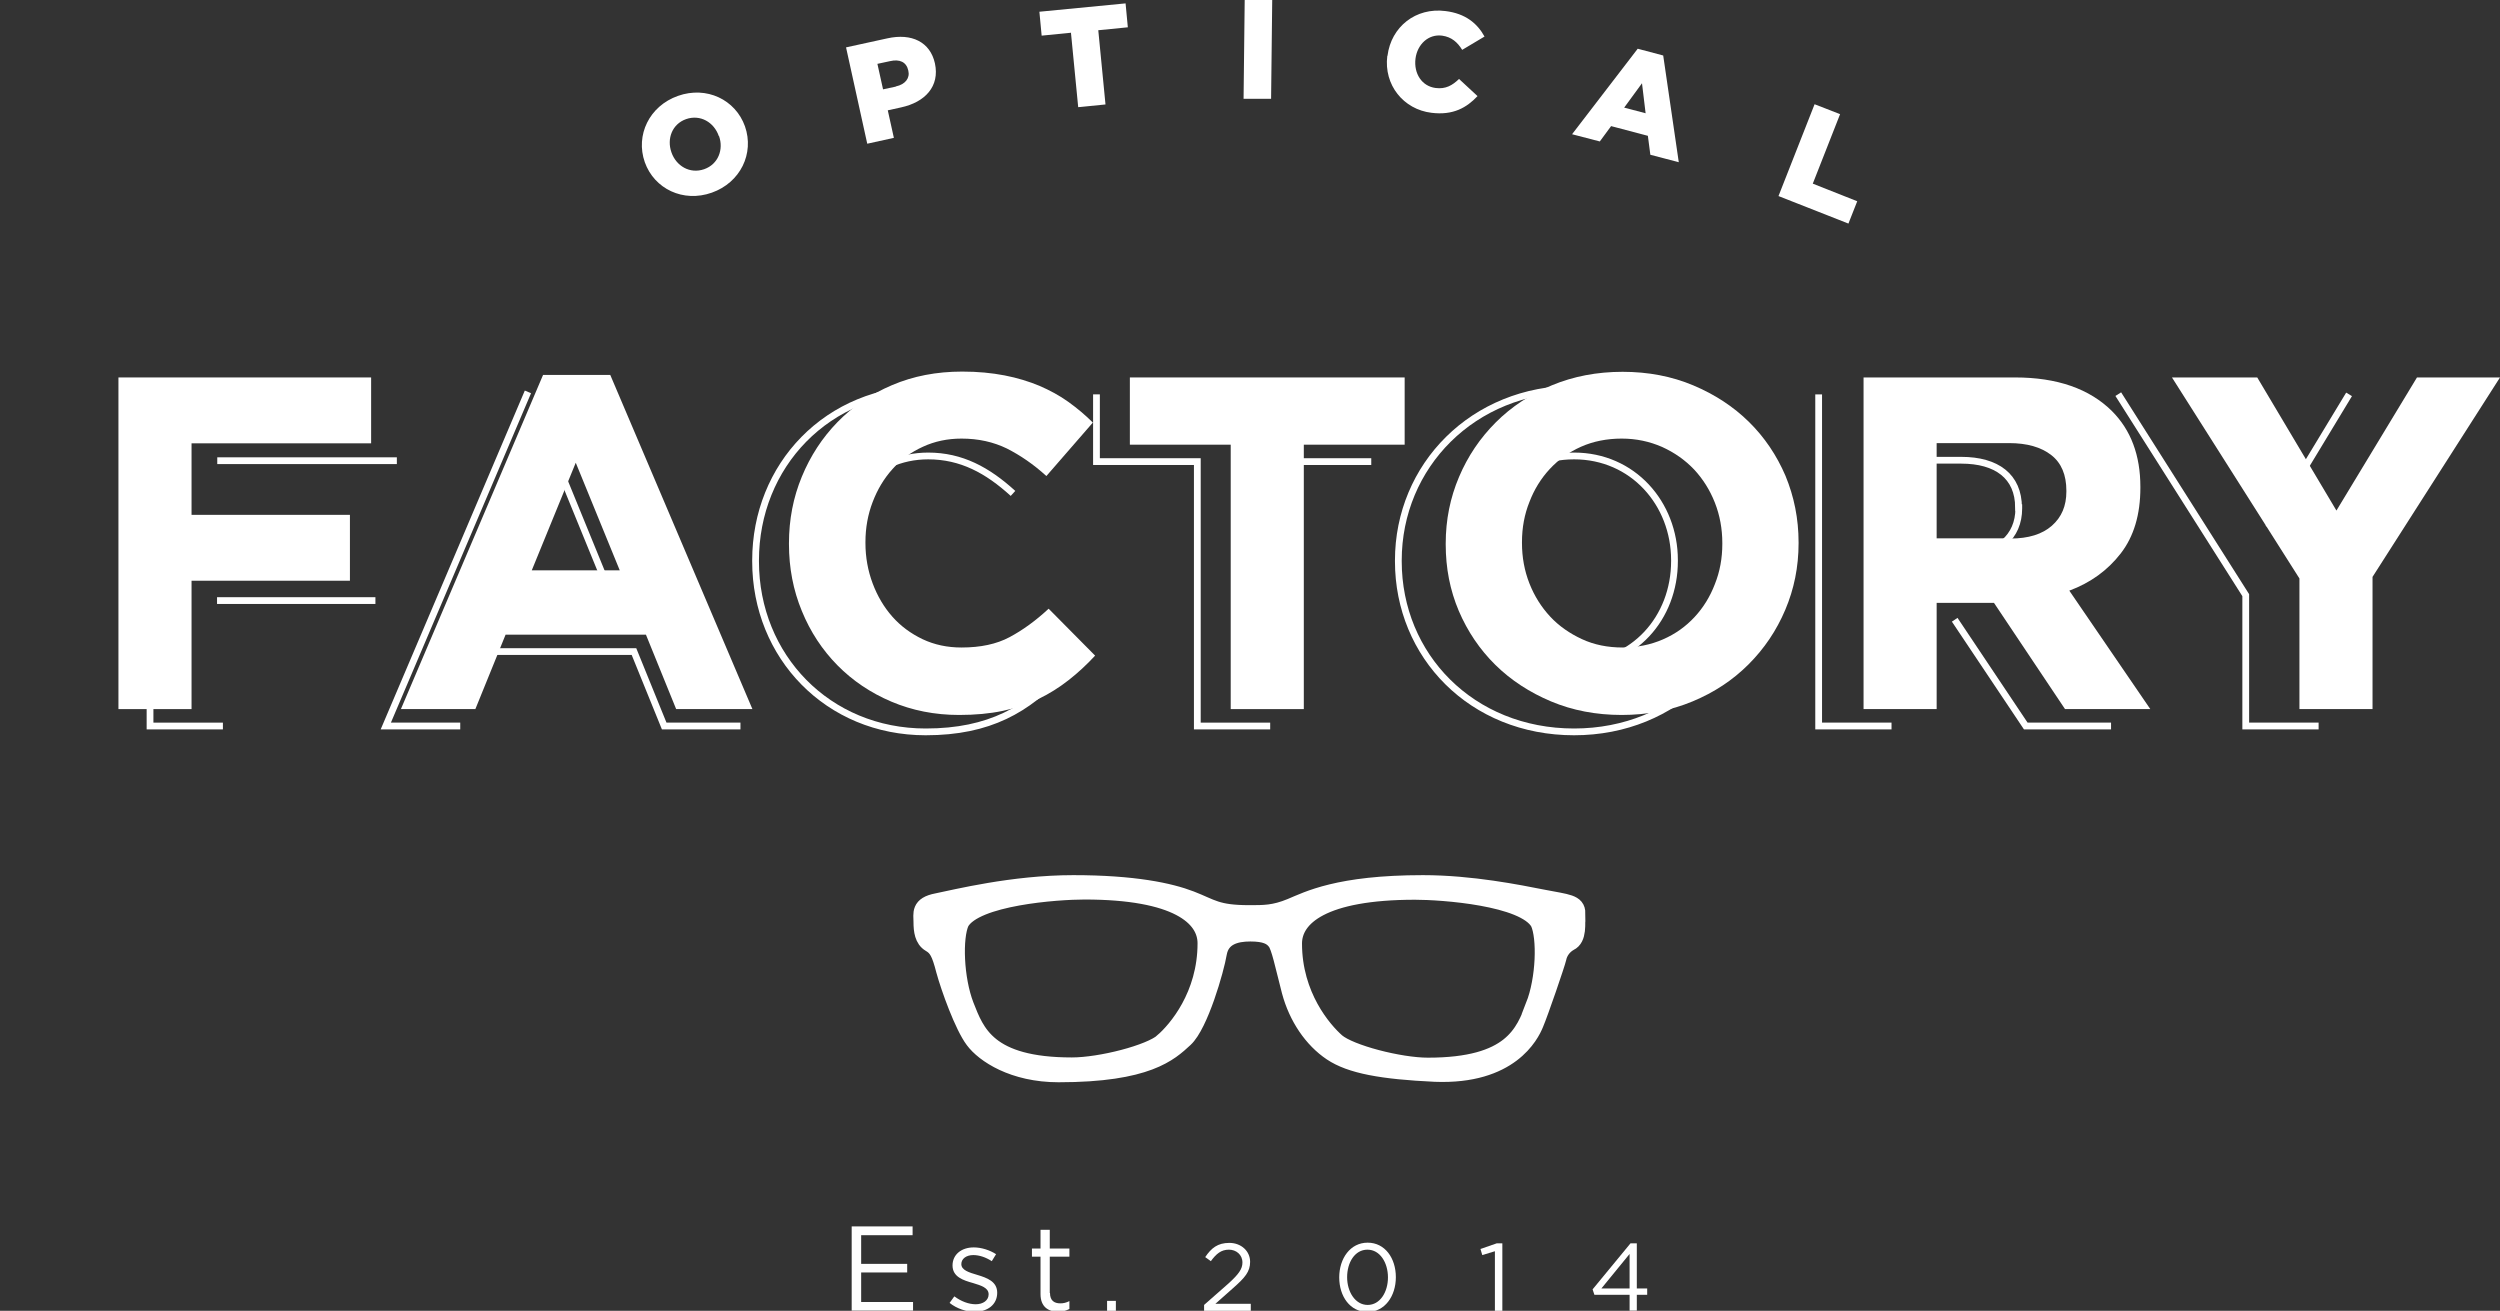
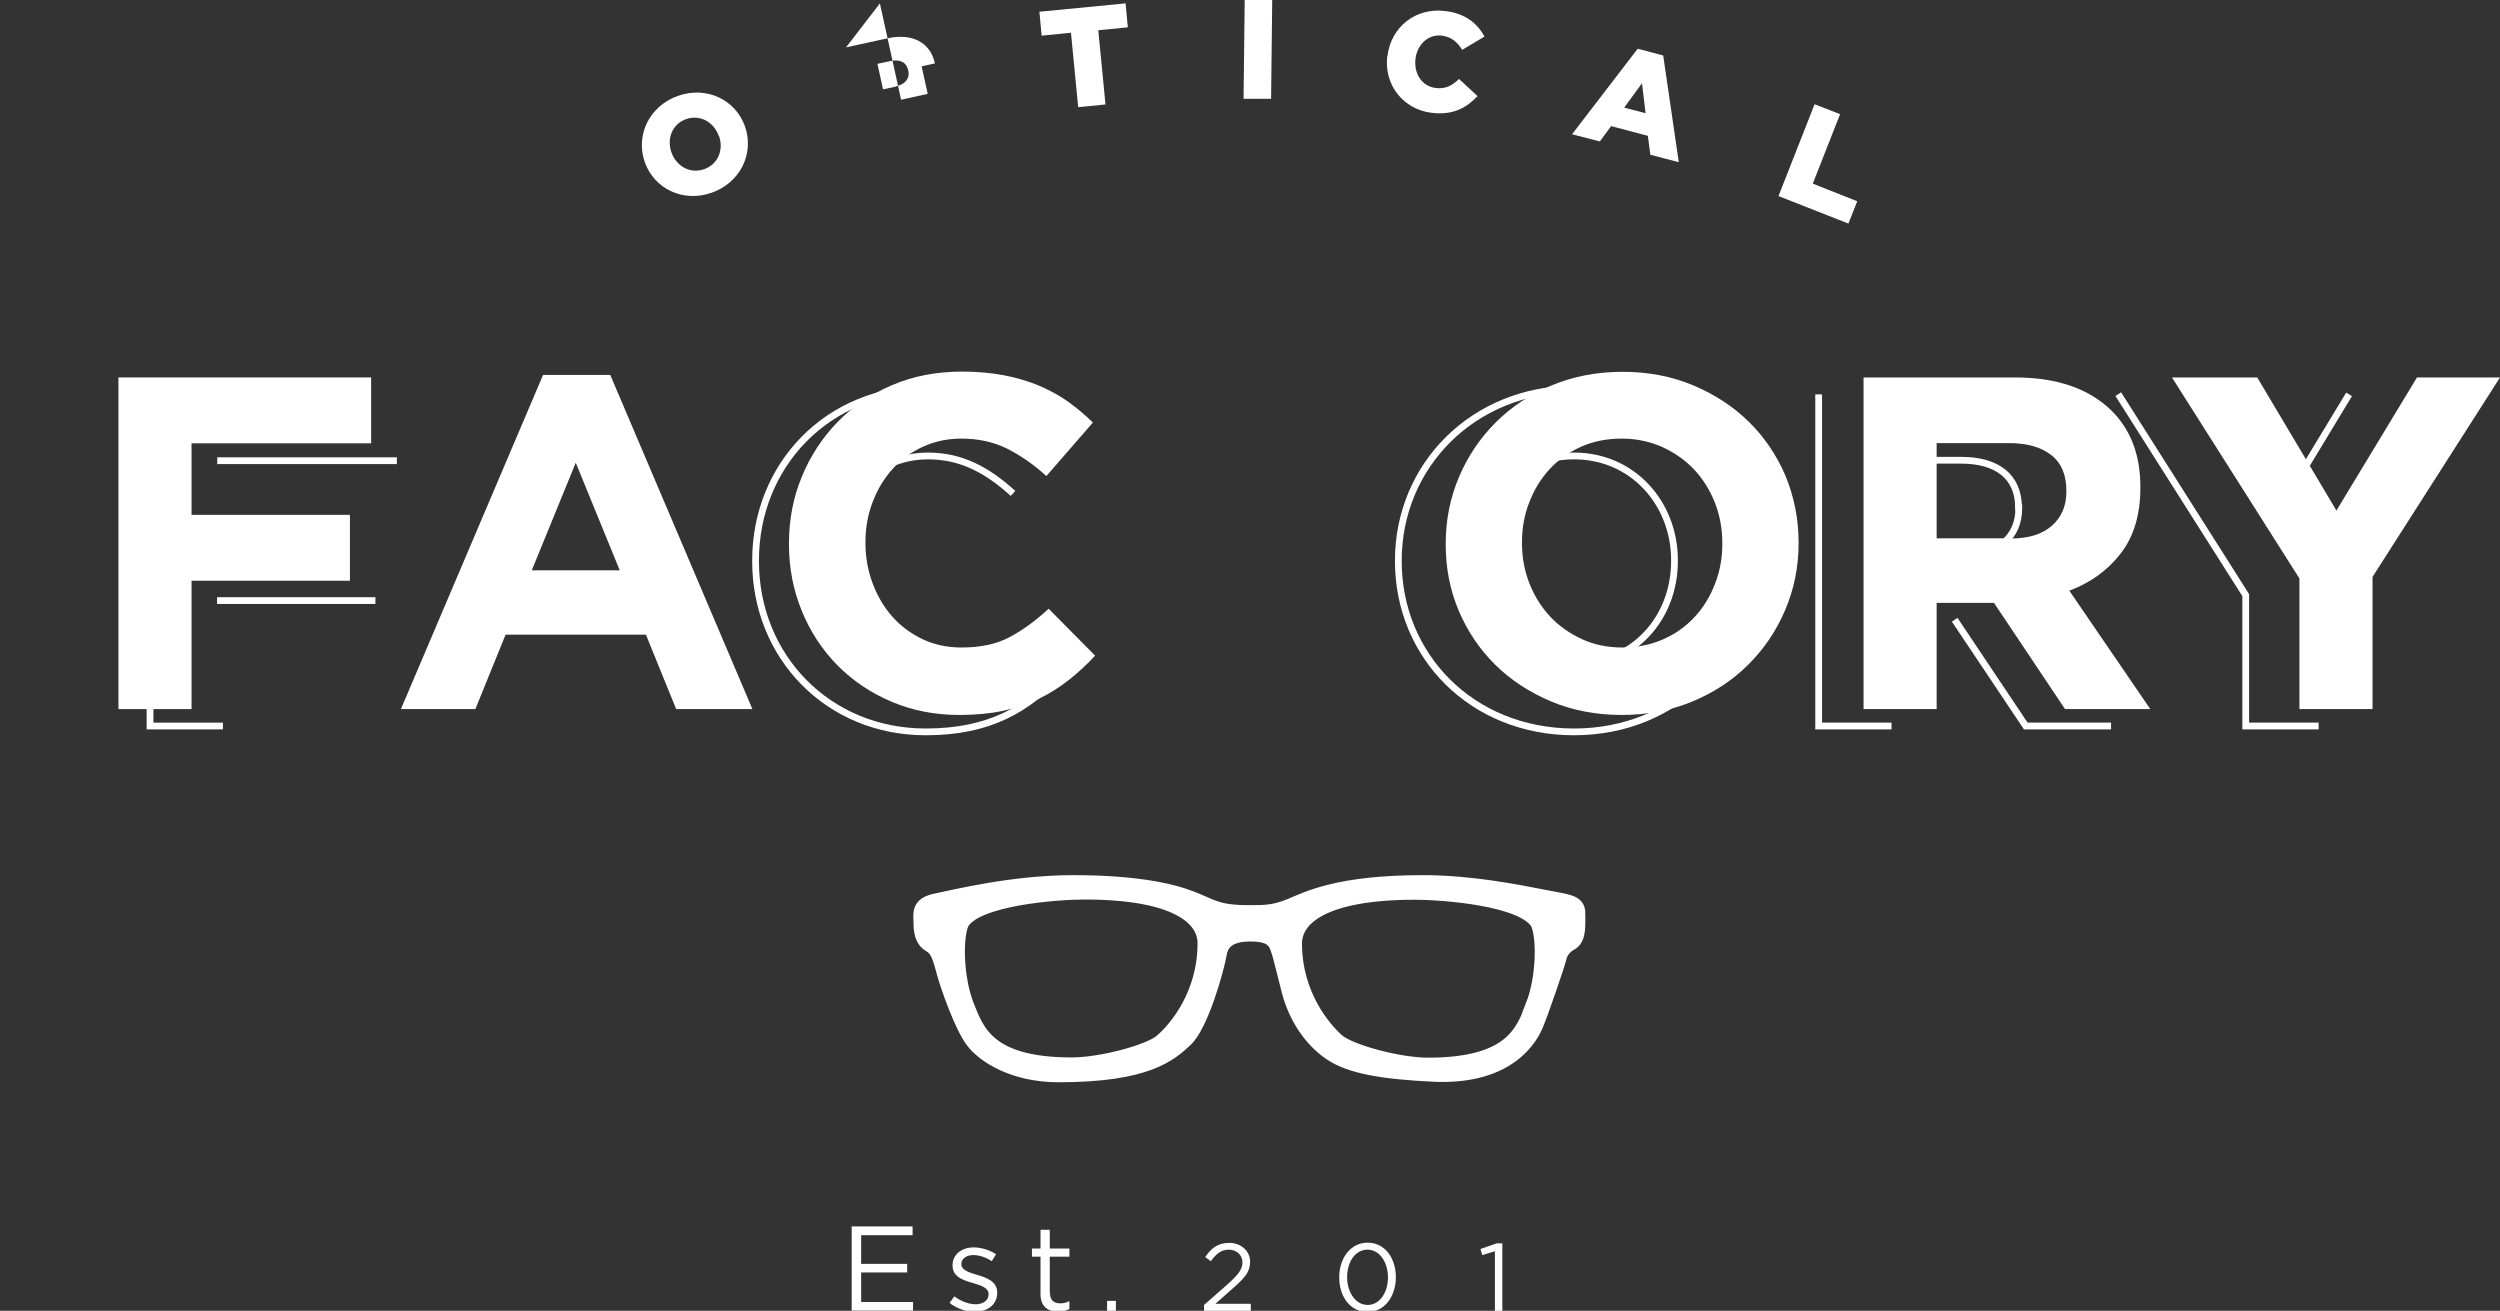
<svg xmlns="http://www.w3.org/2000/svg" id="Calque_1" viewBox="0 0 110.81 58.1">
  <rect x="0" y="0" width="110.81" height="58.1" fill="#333333" stroke="none" />
  <defs>
    <style>.cls-1{stroke-miterlimit:10;stroke-width:.76px;}.cls-1,.cls-2{fill:#fff;}.cls-1,.cls-3{stroke:#fff;}.cls-3{fill:none;stroke-width:.3px;}</style>
  </defs>
  <path class="cls-2" d="M5.25,16.73h11.2v2.92h-7.96v3.17h7.02v2.92h-7.02v5.69h-3.24v-14.71Z" />
  <path class="cls-2" d="M24.07,16.62h2.98l6.3,14.81h-3.38l-1.34-3.3h-6.22l-1.34,3.3h-3.3l6.3-14.81ZM27.47,25.28l-1.95-4.77-1.95,4.77h3.91Z" />
  <path class="cls-2" d="M42.51,31.69c-1.08,0-2.08-.2-3-.59-.92-.39-1.72-.93-2.39-1.61-.67-.68-1.2-1.48-1.58-2.41-.38-.92-.57-1.91-.57-2.96v-.04c0-1.05.19-2.03.57-2.95.38-.92.9-1.72,1.58-2.42.67-.69,1.48-1.24,2.42-1.64.94-.4,1.97-.6,3.11-.6.69,0,1.31.06,1.88.17.57.11,1.08.27,1.54.46.46.2.89.43,1.28.71.39.28.76.59,1.09.92l-2.06,2.37c-.57-.52-1.16-.92-1.75-1.22-.6-.29-1.26-.44-2.01-.44-.62,0-1.19.12-1.71.36-.53.24-.98.57-1.35.99-.38.42-.67.91-.88,1.46-.21.55-.32,1.14-.32,1.78v.04c0,.63.11,1.23.32,1.79.21.56.5,1.05.87,1.47.37.42.82.75,1.34,1,.53.25,1.1.37,1.73.37.84,0,1.55-.15,2.13-.46.58-.31,1.16-.73,1.73-1.26l2.06,2.08c-.38.41-.77.77-1.18,1.09-.41.32-.85.6-1.33.83s-1.01.41-1.59.53c-.57.12-1.22.18-1.93.18Z" />
-   <path class="cls-2" d="M54.55,19.71h-4.47v-2.98h12.18v2.98h-4.47v11.72h-3.24v-11.72Z" />
  <path class="cls-2" d="M71.88,31.69c-1.13,0-2.18-.2-3.13-.6-.95-.4-1.78-.94-2.47-1.62-.69-.68-1.23-1.48-1.62-2.39-.39-.92-.58-1.9-.58-2.95v-.04c0-1.05.2-2.03.59-2.95.39-.92.93-1.72,1.63-2.42.69-.69,1.52-1.24,2.48-1.64.96-.4,2.01-.6,3.14-.6s2.18.2,3.13.6c.95.4,1.78.94,2.47,1.62.69.68,1.23,1.48,1.62,2.39.38.92.58,1.9.58,2.95v.04c0,1.05-.2,2.03-.59,2.95-.39.92-.93,1.72-1.63,2.42s-1.52,1.24-2.48,1.64c-.96.4-2.01.6-3.14.6ZM71.92,28.7c.64,0,1.24-.12,1.79-.36.55-.24,1.01-.57,1.4-.99.39-.42.69-.91.9-1.46.22-.55.33-1.14.33-1.78v-.04c0-.63-.11-1.23-.33-1.79-.22-.56-.53-1.05-.92-1.47-.4-.42-.87-.75-1.42-1-.55-.24-1.14-.37-1.79-.37s-1.26.12-1.8.36c-.54.24-1,.57-1.39.99-.39.42-.69.91-.9,1.46-.22.55-.33,1.14-.33,1.78v.04c0,.63.11,1.23.33,1.79.22.56.53,1.05.92,1.47s.87.75,1.41,1c.54.25,1.14.37,1.8.37Z" />
  <path class="cls-2" d="M82.6,16.73h6.72c1.86,0,3.29.5,4.29,1.49.84.84,1.26,1.96,1.26,3.36v.04c0,1.19-.29,2.16-.87,2.91-.58.75-1.34,1.3-2.28,1.65l3.59,5.25h-3.78l-3.15-4.71h-2.54v4.71h-3.24v-14.71ZM89.11,23.87c.8,0,1.41-.19,1.84-.57.43-.38.64-.88.64-1.51v-.04c0-.7-.22-1.23-.67-1.58-.45-.35-1.07-.53-1.87-.53h-3.21v4.22h3.28Z" />
  <path class="cls-2" d="M101.92,25.64l-5.65-8.91h3.78l3.51,5.9,3.57-5.9h3.68l-5.65,8.84v5.86h-3.24v-5.8Z" />
  <path class="cls-3" d="M9.88,32.18h-3.23v-14.7M16.64,26.62h-7.02M17.59,20.42h-7.96" />
-   <path class="cls-3" d="M20.4,32.18h-3.3l6.3-14.81M32.82,32.18h-3.38l-1.34-3.3h-6.22M24.98,21.26l-1.95,4.77h3.91l-1.95-4.77Z" />
  <path class="cls-3" d="M47.06,29.81c-1.51,1.62-3.19,2.63-6.03,2.63-4.33,0-7.54-3.34-7.54-7.56v-.04c0-4.18,3.15-7.6,7.67-7.6M44.9,21.87c-1.13-1.03-2.29-1.66-3.76-1.66-2.48,0-4.26,2.06-4.26,4.58v.04c0,2.52,1.74,4.62,4.26,4.62" />
-   <path class="cls-3" d="M56.3,32.18h-3.23v-11.72h-4.47v-2.98M60.78,20.46h-4.47" />
  <path class="cls-3" d="M69.77,32.44c-4.54,0-7.79-3.38-7.79-7.56v-.04c0-4.18,3.3-7.6,7.84-7.6s7.79,3.38,7.79,7.56v.04c0,4.18-3.3,7.6-7.84,7.6ZM74.22,24.83c0-2.52-1.85-4.62-4.45-4.62s-4.41,2.06-4.41,4.58v.04c0,2.52,1.85,4.62,4.45,4.62s4.41-2.06,4.41-4.58v-.04Z" />
  <path class="cls-3" d="M83.84,32.18h-3.23v-14.7M93.57,32.18h-3.78l-3.15-4.71M89.47,22.5c0-1.39-.97-2.1-2.54-2.1h-3.21v4.22h3.28c1.58,0,2.48-.84,2.48-2.08v-.04Z" />
  <path class="cls-3" d="M100.55,23.38l3.57-5.9M102.77,32.18h-3.23v-5.8l-5.65-8.91" />
  <path class="cls-2" d="M28.58,7.19h0c-.42-1.2.2-2.49,1.47-2.94,1.27-.45,2.55.17,2.97,1.35h0c.42,1.2-.2,2.49-1.47,2.94-1.27.45-2.55-.17-2.97-1.35ZM31.86,6.03h0c-.21-.61-.82-.97-1.45-.75-.62.22-.86.87-.65,1.47h0c.21.61.82.97,1.45.75.63-.22.87-.88.66-1.47Z" />
-   <path class="cls-2" d="M37.5,2.1l1.83-.4c1.08-.24,1.9.16,2.11,1.11h0c.22,1.02-.44,1.72-1.5,1.95l-.59.13.27,1.22-1.18.26-.94-4.27ZM39.71,3.83c.42-.09.63-.37.55-.7h0c-.08-.38-.38-.52-.81-.42l-.56.12.25,1.13.56-.12Z" />
+   <path class="cls-2" d="M37.5,2.1l1.83-.4c1.08-.24,1.9.16,2.11,1.11h0l-.59.13.27,1.22-1.18.26-.94-4.27ZM39.71,3.83c.42-.09.63-.37.55-.7h0c-.08-.38-.38-.52-.81-.42l-.56.12.25,1.13.56-.12Z" />
  <path class="cls-2" d="M47.48,1.45l-1.31.13-.1-1.06,3.82-.37.1,1.06-1.31.13.32,3.29-1.21.12-.32-3.29Z" />
  <path class="cls-2" d="M55.17-.01h1.22s-.05,4.39-.05,4.39h-1.22s.05-4.39.05-4.39Z" />
  <path class="cls-2" d="M61.5,2.47h0c.16-1.28,1.25-2.15,2.57-1.98.89.11,1.41.55,1.73,1.13l-.99.59c-.21-.34-.47-.57-.89-.63-.61-.08-1.1.39-1.18,1.02h0c-.08.66.28,1.22.89,1.3.45.06.75-.12,1.04-.4l.82.76c-.48.51-1.08.86-2.04.74-1.24-.15-2.12-1.23-1.96-2.52Z" />
  <path class="cls-2" d="M72.59,2.16l1.13.3.69,4.73-1.26-.33-.11-.84-1.63-.43-.5.68-1.23-.32,2.91-3.79ZM72.94,5.02l-.16-1.33-.79,1.08.95.25Z" />
  <path class="cls-2" d="M80.43,4.62l1.13.44-1.21,3.08,1.97.78-.39.99-3.1-1.22,1.6-4.07Z" />
  <path class="cls-1" d="M69.89,40.48c0-.46-.41-.46-1.49-.67-1.08-.21-3.17-.64-5.33-.64-3.76,0-5.1.72-5.85,1.03-.75.31-1.2.3-1.86.3-1.44,0-1.65-.27-2.58-.63-.93-.36-2.53-.7-5.21-.7s-5.23.64-6.03.8c-.8.15-.67.52-.67.9s.05.77.36.95c.31.18.44.41.64,1.19.21.77.82,2.47,1.29,3.09.46.62,1.75,1.49,3.76,1.49,3.94,0,4.92-.93,5.59-1.55.67-.62,1.37-3.07,1.49-3.79.13-.72.75-.9,1.42-.9s.95.15,1.13.39c.18.23.34,1.03.64,2.19.31,1.16.98,2.14,1.83,2.71.85.57,2.24.82,4.59.93,3.32.13,4.23-1.7,4.43-2.19.21-.49.95-2.65,1.01-2.91.05-.26.23-.54.52-.7.39-.18.31-.82.31-1.29ZM51.56,46.17c-.59.52-2.78,1.08-4.05,1.08-3.74,0-4.25-1.49-4.72-2.68-.46-1.19-.52-3.02-.21-3.69.64-1.13,4.28-1.39,5.49-1.39,4.1,0,5.39,1.16,5.39,2.32,0,2.32-1.31,3.84-1.91,4.36ZM68.01,44.58c-.46,1.19-.98,2.68-4.72,2.68-1.26,0-3.45-.57-4.05-1.08-.59-.52-1.91-2.04-1.91-4.36,0-1.16,1.29-2.32,5.39-2.32,1.21,0,4.85.26,5.49,1.39.31.67.26,2.5-.21,3.69Z" />
  <path class="cls-2" d="M40.45,54.75h-2.28v1.27h2.04v.38h-2.04v1.31h2.3v.38h-2.72v-3.73h2.7v.38Z" />
  <path class="cls-2" d="M43.23,58.15c-.39,0-.83-.15-1.14-.4l.21-.29c.3.22.63.35.95.35s.57-.17.57-.44h0c0-.29-.33-.39-.69-.5-.43-.12-.91-.27-.91-.78h0c0-.48.39-.8.94-.8.34,0,.71.12.99.3l-.19.31c-.26-.17-.55-.27-.82-.27-.32,0-.53.17-.53.4h0c0,.27.34.37.71.48.43.13.88.29.88.79h0c0,.53-.43.84-.98.84Z" />
  <path class="cls-2" d="M46.54,57.31c0,.34.19.46.46.46.14,0,.26-.03.4-.1v.35c-.14.07-.3.12-.5.12-.44,0-.78-.22-.78-.78v-1.66h-.38v-.36h.38v-.83h.41v.83h.87v.36h-.87v1.61Z" />
  <path class="cls-2" d="M49.07,58.1v-.44h.39v.44h-.39Z" />
  <path class="cls-2" d="M53.67,55.9l-.25-.18c.27-.4.55-.63,1.07-.63s.92.36.92.84c0,.44-.23.7-.75,1.16l-.79.7h1.57v.31h-2.07v-.26l1.08-.95c.45-.41.62-.64.62-.93,0-.35-.28-.57-.6-.57-.34,0-.56.18-.8.51Z" />
  <path class="cls-2" d="M60.61,58.15c-.77,0-1.25-.69-1.25-1.53s.49-1.54,1.26-1.54,1.25.69,1.25,1.53-.49,1.54-1.25,1.54ZM60.61,55.39c-.56,0-.9.57-.9,1.22s.36,1.23.91,1.23.9-.57.9-1.22-.35-1.23-.91-1.23Z" />
  <path class="cls-2" d="M66.34,55.11h.25v2.99h-.33v-2.64l-.56.17-.08-.27.72-.25Z" />
-   <path class="cls-2" d="M72.55,55.11v2h.46v.28h-.46v.7h-.32v-.7h-1.56l-.08-.24,1.68-2.04h.29ZM72.23,55.58l-1.25,1.53h1.25v-1.53Z" />
</svg>